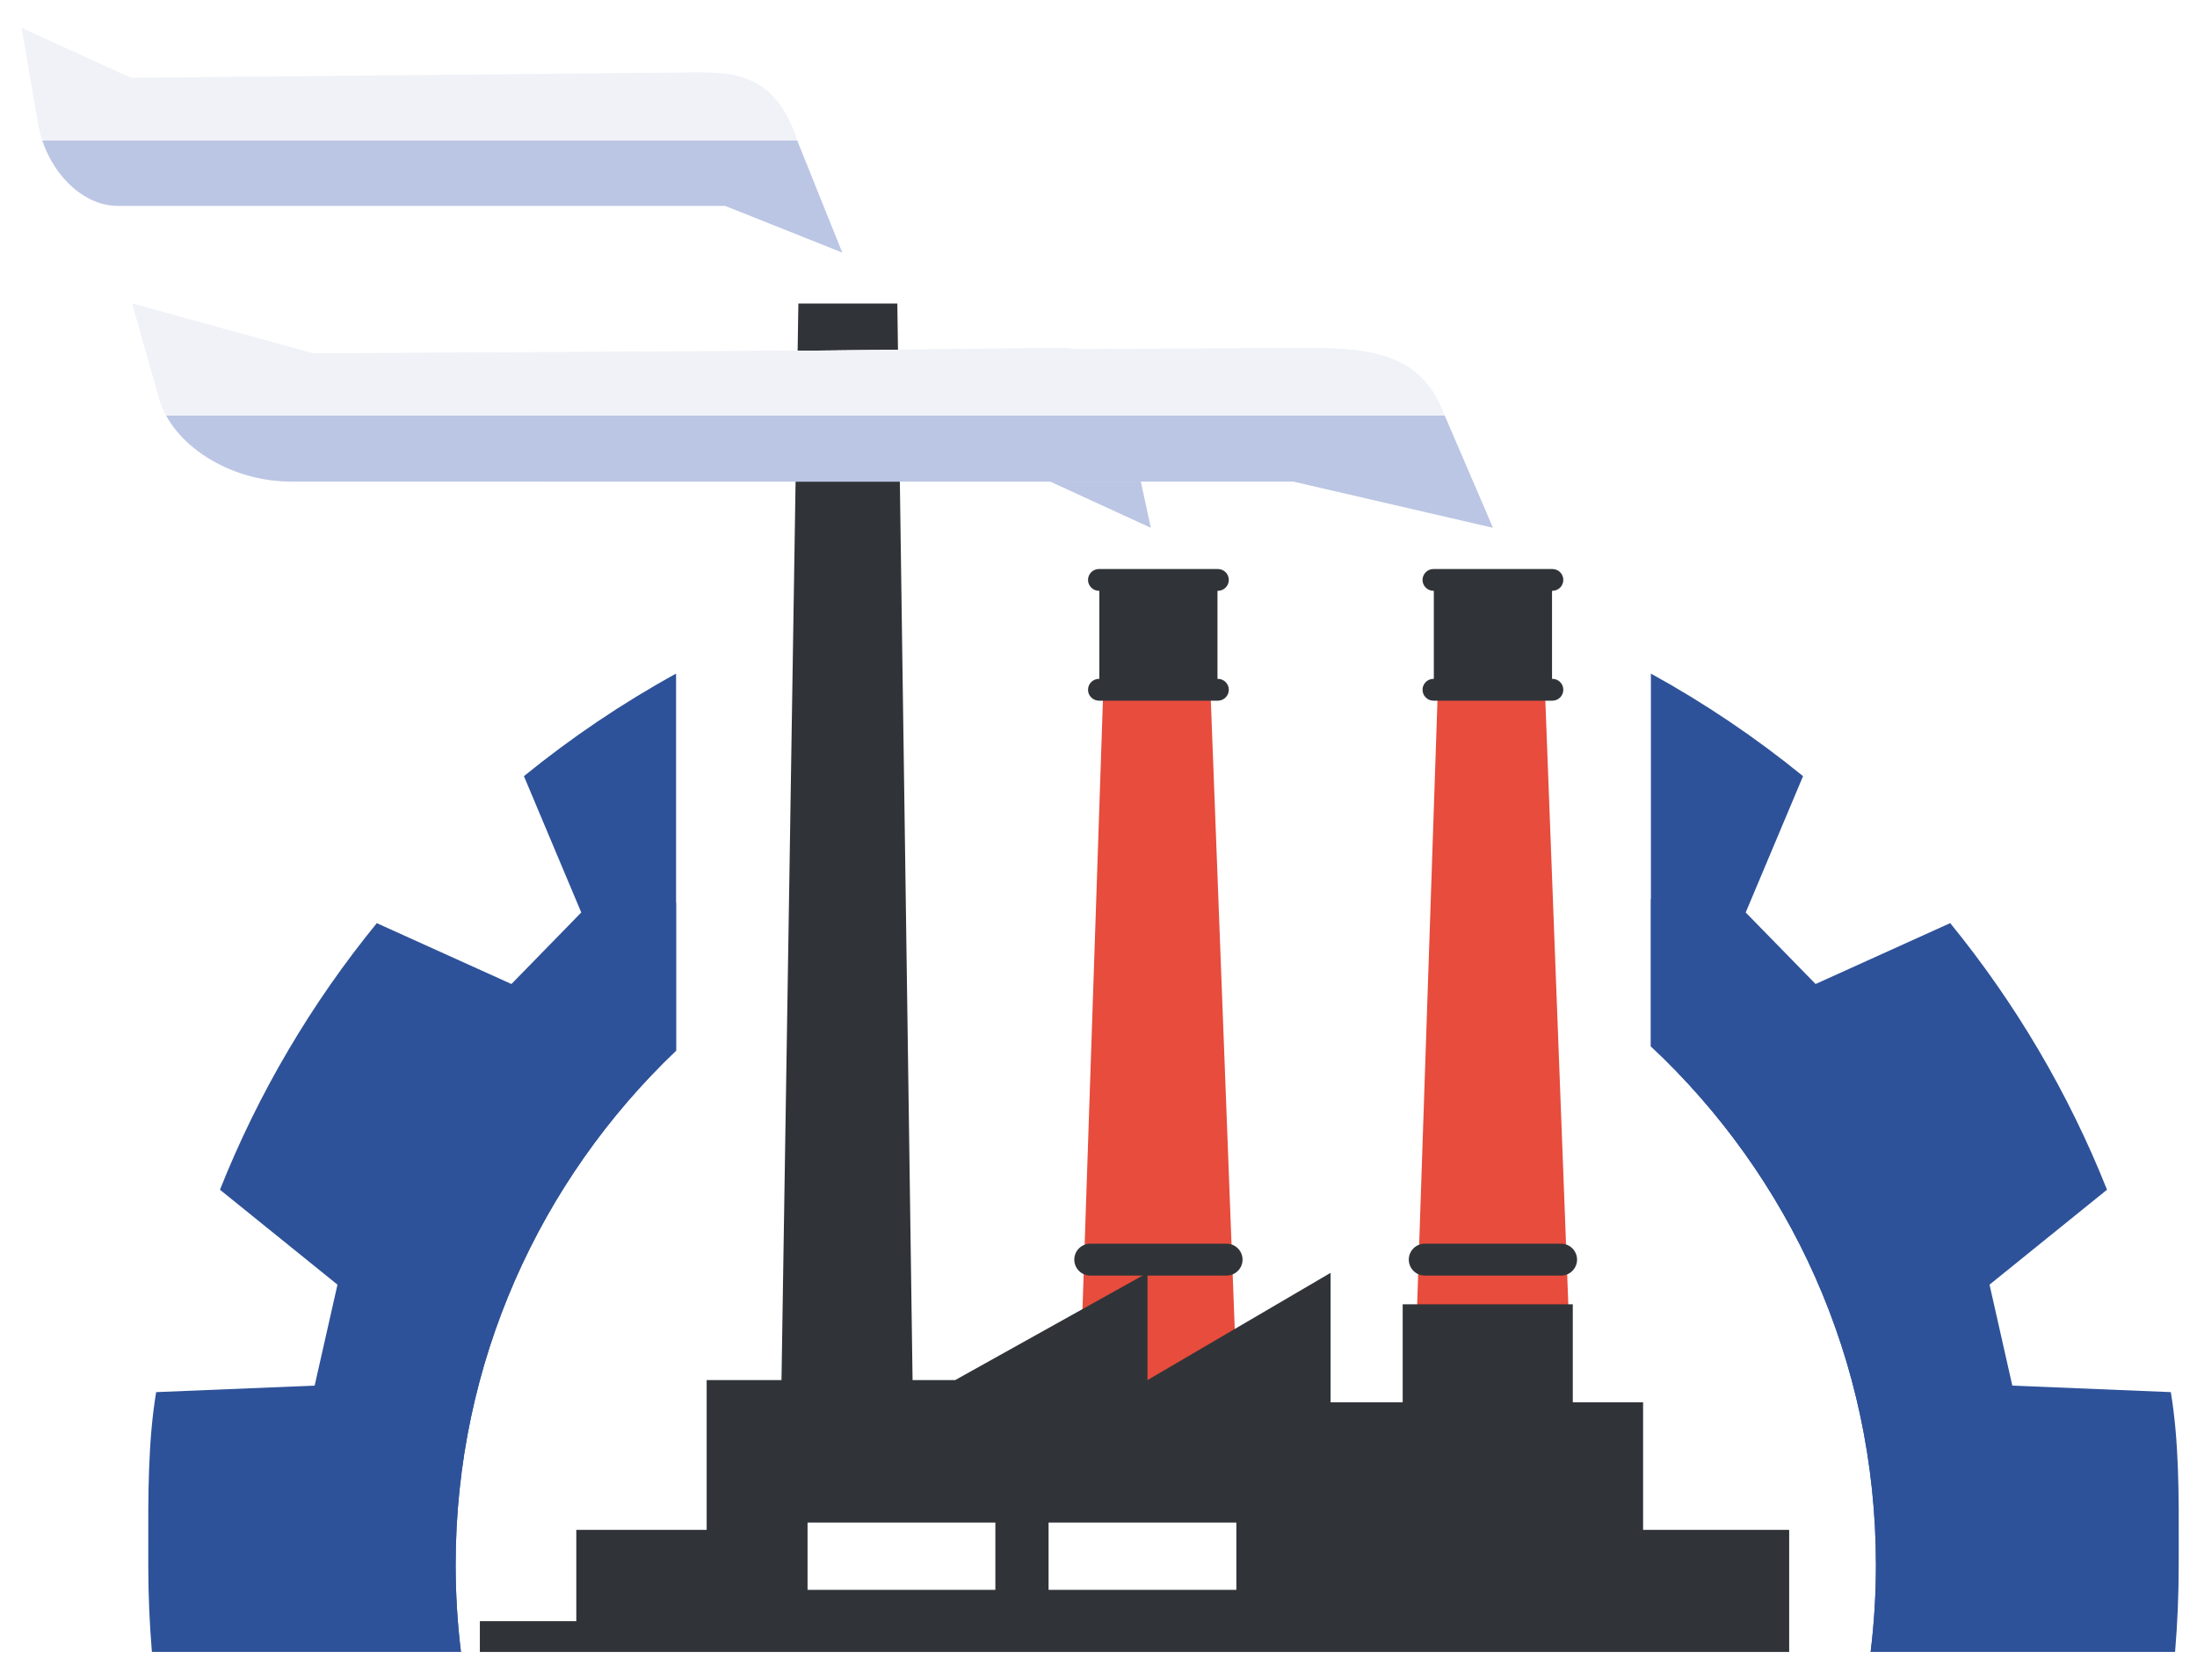
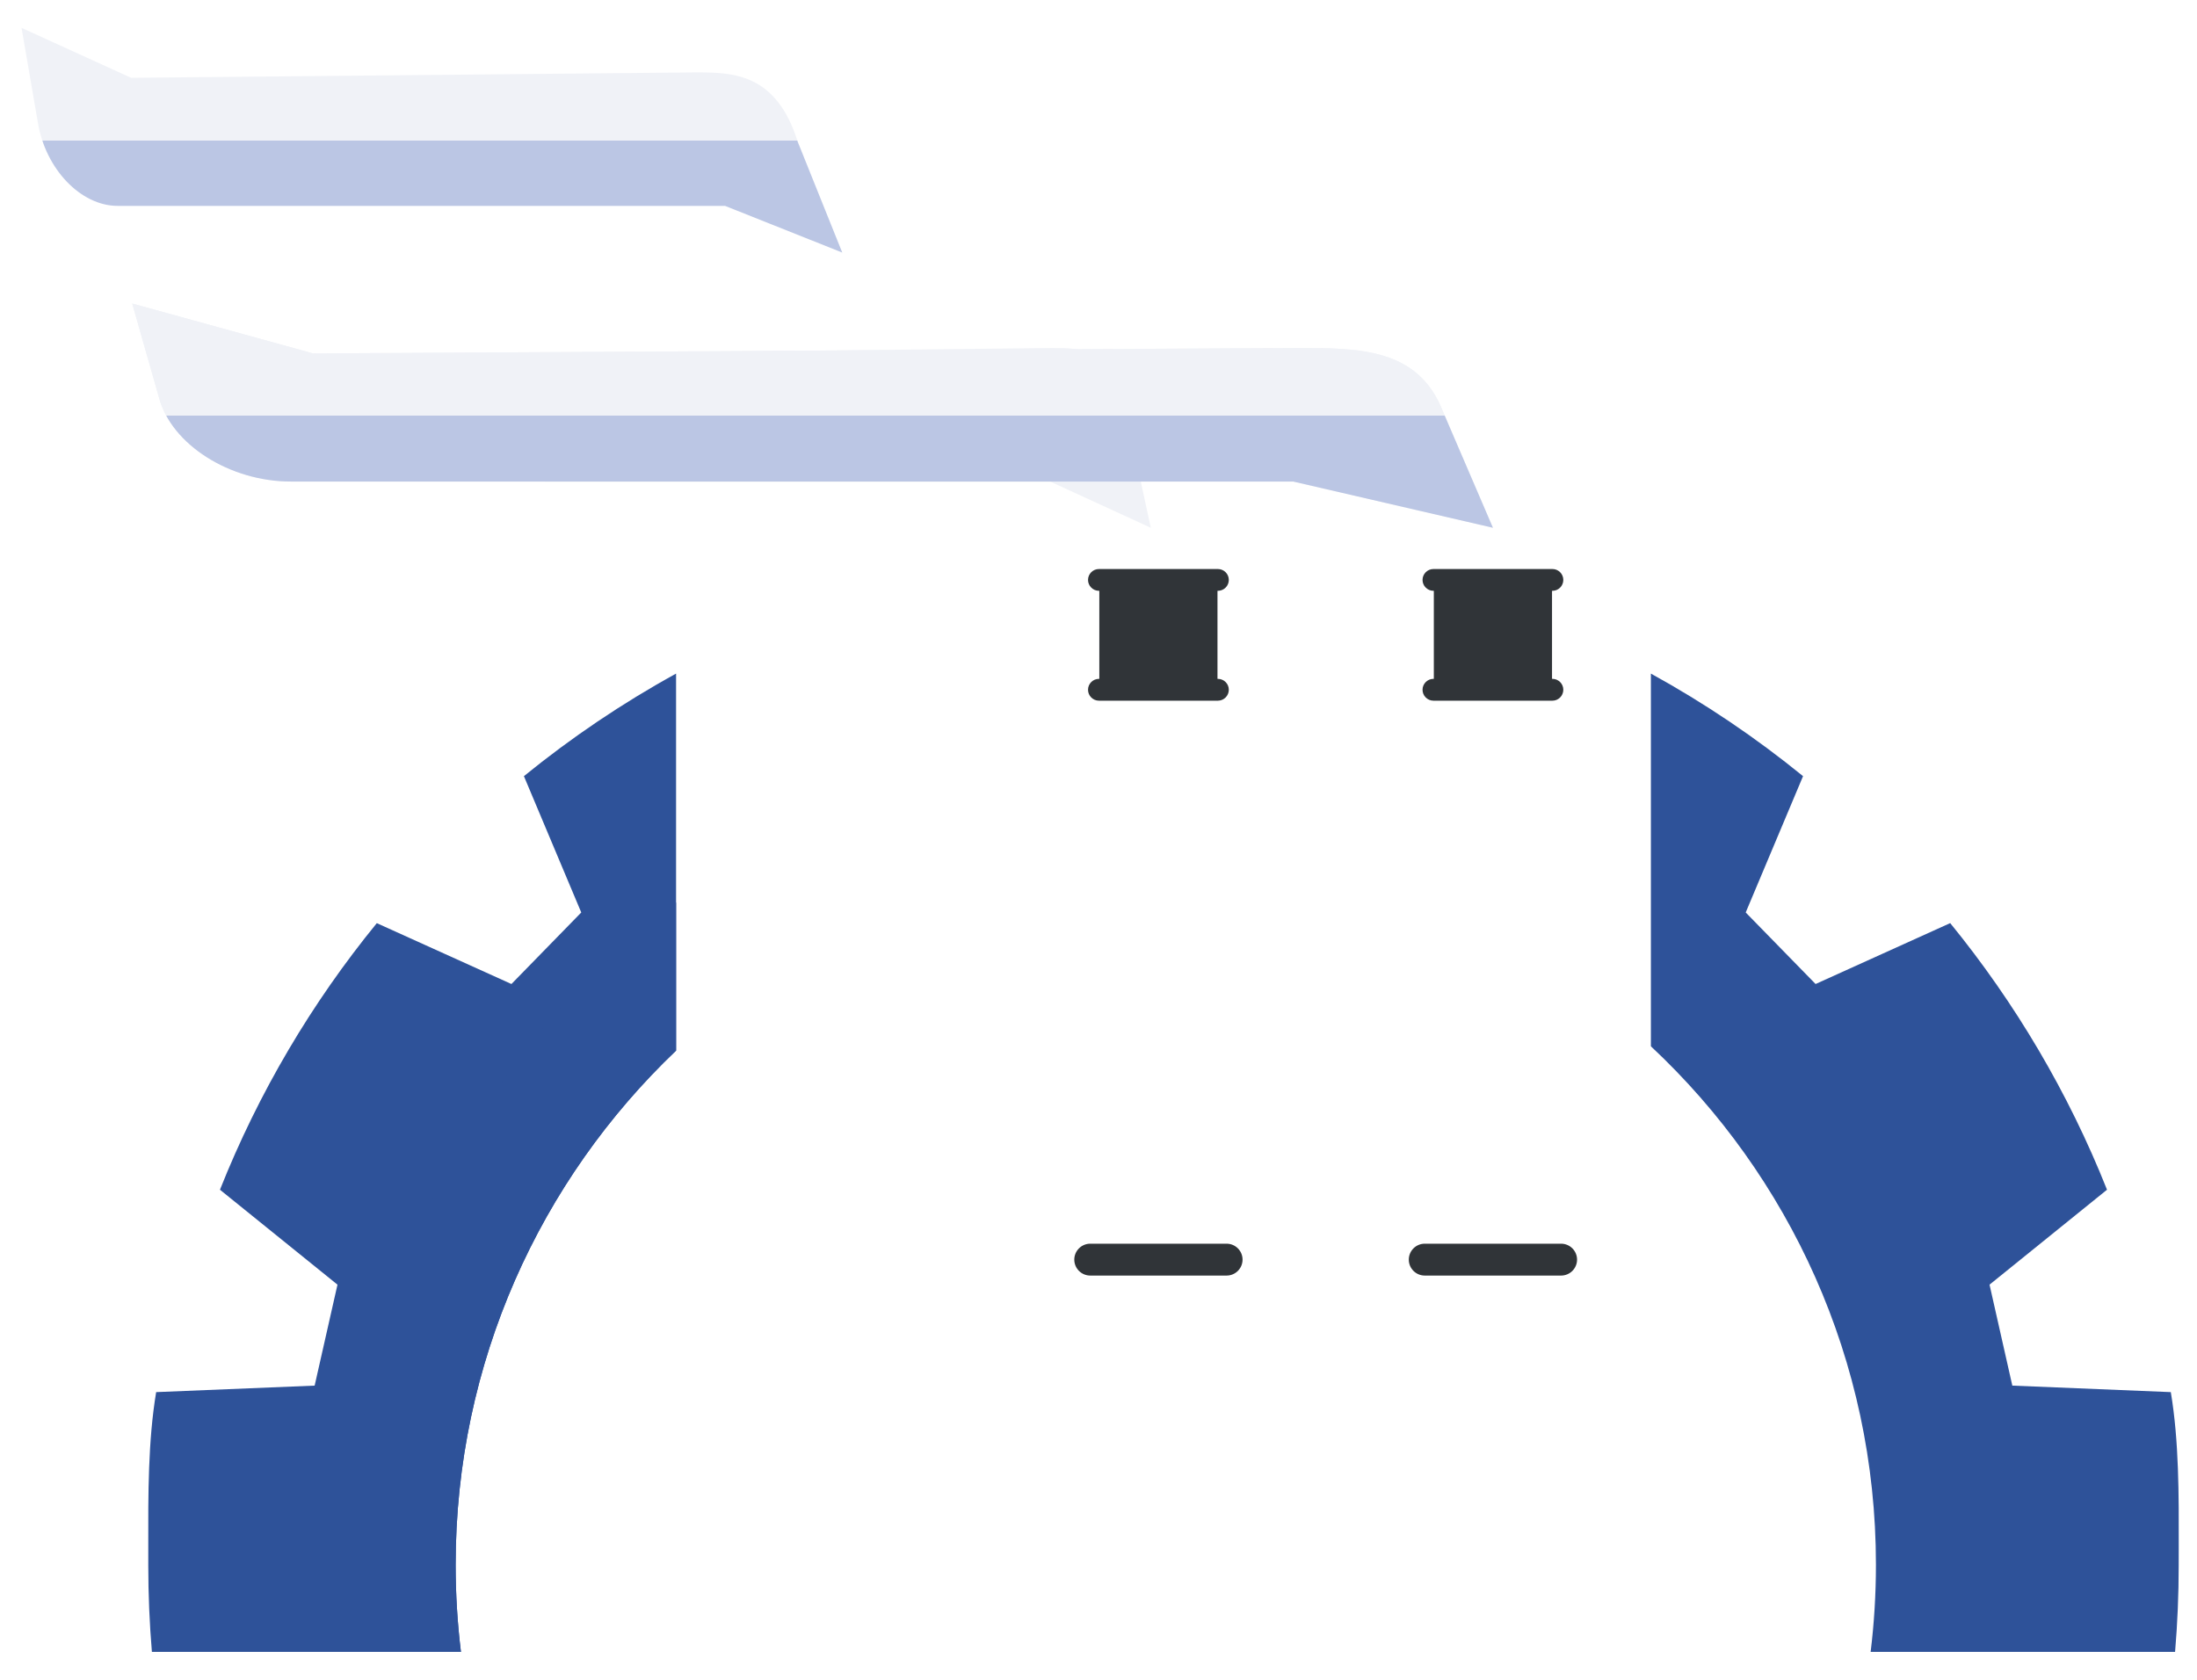
<svg xmlns="http://www.w3.org/2000/svg" width="51" height="39" viewBox="0 0 51 39" fill="none">
-   <path d="M25.603 16.247H28.107L28.716 32.25H25.066L25.603 16.247Z" fill="#E74C3C" />
  <path d="M24.938 29.245C24.938 29.041 25.104 28.875 25.308 28.875H28.474C28.678 28.875 28.844 29.041 28.844 29.245C28.844 29.449 28.678 29.615 28.474 29.615H25.308C25.104 29.615 24.938 29.449 24.938 29.245Z" fill="#303438" />
  <path d="M25.257 13.464C25.257 13.324 25.371 13.211 25.511 13.211H28.271C28.411 13.211 28.525 13.324 28.525 13.464C28.525 13.604 28.411 13.717 28.271 13.717H28.262V15.761H28.271C28.411 15.761 28.525 15.874 28.525 16.014C28.525 16.154 28.411 16.268 28.271 16.268H25.511C25.439 16.268 25.374 16.238 25.328 16.19C25.284 16.145 25.257 16.083 25.257 16.014C25.257 15.874 25.371 15.761 25.511 15.761H25.519V13.717H25.511C25.44 13.717 25.376 13.688 25.33 13.641C25.285 13.596 25.257 13.533 25.257 13.464Z" fill="#303438" />
-   <path d="M33.369 16.247H35.872L36.481 32.25H32.831L33.369 16.247Z" fill="#E74C3C" />
  <path d="M32.703 29.245C32.703 29.041 32.869 28.875 33.073 28.875H36.239C36.443 28.875 36.609 29.041 36.609 29.245C36.609 29.449 36.443 29.615 36.239 29.615H33.073C32.869 29.615 32.703 29.449 32.703 29.245Z" fill="#303438" />
  <path d="M33.022 13.464C33.022 13.324 33.136 13.211 33.276 13.211H36.037C36.176 13.211 36.29 13.324 36.29 13.464C36.29 13.604 36.176 13.717 36.037 13.717H36.028V15.761H36.037C36.176 15.761 36.29 15.874 36.29 16.014C36.29 16.154 36.176 16.268 36.037 16.268H33.276C33.204 16.268 33.139 16.238 33.093 16.19C33.049 16.145 33.022 16.083 33.022 16.014C33.022 15.874 33.136 15.761 33.276 15.761H33.284V13.717H33.276C33.205 13.717 33.141 13.688 33.095 13.641C33.05 13.596 33.022 13.533 33.022 13.464Z" fill="#303438" />
-   <path fill-rule="evenodd" clip-rule="evenodd" d="M41.533 38.353H11.139V37.639H13.378V35.519H16.404V32.042H18.141L18.533 7.047H20.83L21.184 32.042H22.172L26.637 29.552V32.042L30.887 29.552V32.557H32.561V30.282H36.51V32.557H38.142V35.519H41.533V38.353ZM18.746 35.349H23.106V36.912H18.746V35.349ZM28.7 35.349H24.341V36.912H28.7V35.349Z" fill="#303438" />
  <path d="M11.11 8.206L12.912 8.206L24.427 8.08C25.139 8.08 25.828 8.08 26.12 9.512L26.714 12.253L24.378 11.18H12.65C11.938 11.18 11.257 10.323 11.11 9.24L11.11 8.206Z" fill="#F0F2F7" />
-   <path d="M11.11 8.206L12.912 8.206L24.427 8.08C25.139 8.08 25.828 8.08 26.12 9.512L26.714 12.253L24.378 11.18H12.65C11.938 11.18 11.257 10.323 11.11 9.24L11.11 8.206Z" fill="url(#paint0_linear_1804_4)" />
  <path d="M0.5 0.647L3.045 1.807L16.137 1.681C16.993 1.681 18.015 1.681 18.519 3.294L19.552 5.864L16.831 4.78H2.73C1.874 4.78 1.054 3.924 0.878 2.84L0.5 0.647Z" fill="url(#paint1_linear_1804_4)" />
  <path d="M3.069 7.047L7.27 8.206L30.118 8.08C31.531 8.08 32.899 8.08 33.478 9.512L34.656 12.253L30.02 11.18H6.749C5.337 11.18 3.984 10.323 3.693 9.239L3.069 7.047Z" fill="#F0F2F7" />
  <path d="M3.069 7.047L7.27 8.206L30.118 8.08C31.531 8.08 32.899 8.08 33.478 9.512L34.656 12.253L30.02 11.18H6.749C5.337 11.18 3.984 10.323 3.693 9.239L3.069 7.047Z" fill="url(#paint2_linear_1804_4)" />
  <path d="M38.323 15.639C39.574 16.327 40.756 17.125 41.855 18.02L40.524 21.185L42.146 22.846L45.271 21.432C46.78 23.283 48.014 25.367 48.911 27.622L46.184 29.826L46.713 32.17L50.392 32.321C50.582 33.456 50.579 34.704 50.576 35.906C50.575 36.054 50.575 36.201 50.575 36.348C50.575 37.023 50.547 37.692 50.491 38.352H43.424C43.505 37.69 43.547 37.015 43.547 36.33C43.547 31.58 41.538 27.3 38.323 24.292V15.639Z" fill="#2E5299" />
  <path d="M15.694 15.639C14.443 16.327 13.262 17.125 12.162 18.02L13.493 21.185L11.872 22.846L8.747 21.433C7.237 23.283 6.003 25.367 5.106 27.622L7.834 29.826L7.304 32.17L3.625 32.321C3.436 33.455 3.439 34.703 3.442 35.904V35.906L3.442 36.348C3.442 37.023 3.471 37.692 3.526 38.352H10.7C10.619 37.69 10.577 37.015 10.577 36.33C10.577 31.633 12.542 27.395 15.694 24.392V15.639Z" fill="#2E5299" />
  <path d="M15.694 20.953C11.128 24.4 8.176 29.873 8.176 36.036C8.176 36.82 8.224 37.593 8.317 38.352H10.7C10.619 37.69 10.577 37.015 10.577 36.33C10.577 31.633 12.542 27.395 15.694 24.392V20.953Z" fill="#2E5299" />
-   <path d="M38.323 24.292C41.538 27.3 43.547 31.58 43.547 36.33C43.547 37.015 43.505 37.69 43.424 38.352H45.807C45.9 37.593 45.947 36.82 45.947 36.036C45.947 29.826 42.95 24.316 38.323 20.873V24.292Z" fill="#2E5299" />
  <defs>
    <linearGradient id="paint0_linear_1804_4" x1="18.912" y1="11.401" x2="18.912" y2="9.092" gradientUnits="userSpaceOnUse">
      <stop offset="0.535" stop-color="#BBC6E4" />
      <stop offset="0.535" stop-color="#F0F2F7" />
      <stop offset="1" stop-color="#F0F2F7" />
    </linearGradient>
    <linearGradient id="paint1_linear_1804_4" x1="10.026" y1="4.799" x2="10.026" y2="1.912" gradientUnits="userSpaceOnUse">
      <stop offset="0.535" stop-color="#BBC6E4" />
      <stop offset="0.535" stop-color="#F0F2F7" />
      <stop offset="1" stop-color="#F0F2F7" />
    </linearGradient>
    <linearGradient id="paint2_linear_1804_4" x1="18.862" y1="11.19" x2="18.862" y2="8.309" gradientUnits="userSpaceOnUse">
      <stop offset="0.535" stop-color="#BBC6E4" />
      <stop offset="0.535" stop-color="#F0F2F7" />
      <stop offset="1" stop-color="#F0F2F7" />
    </linearGradient>
  </defs>
</svg>